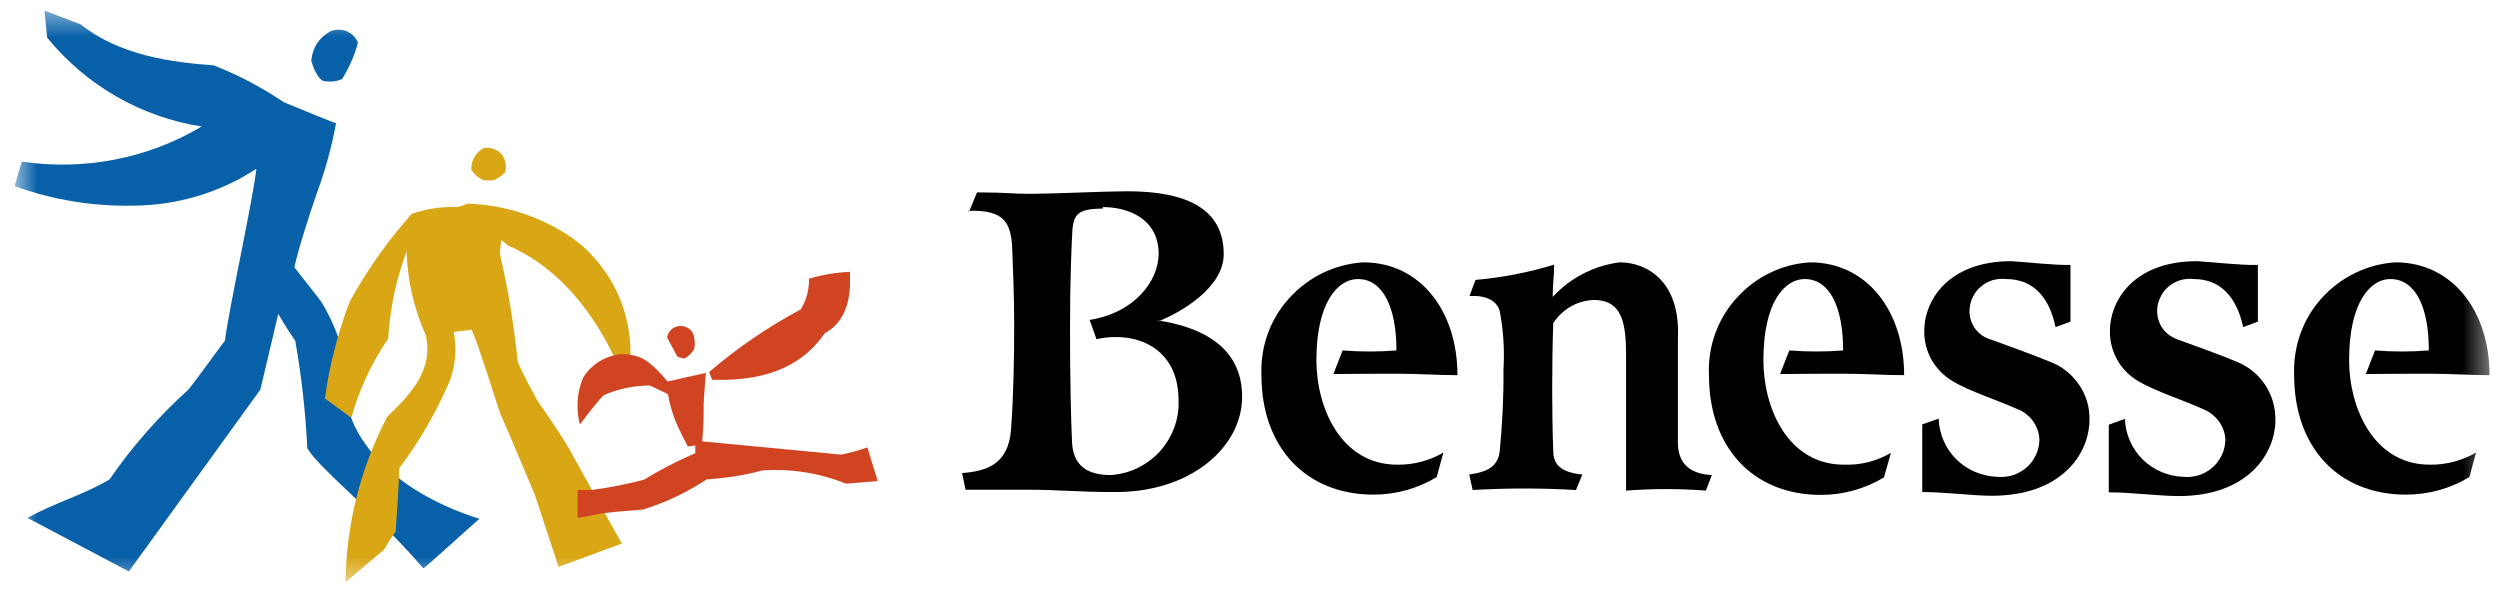
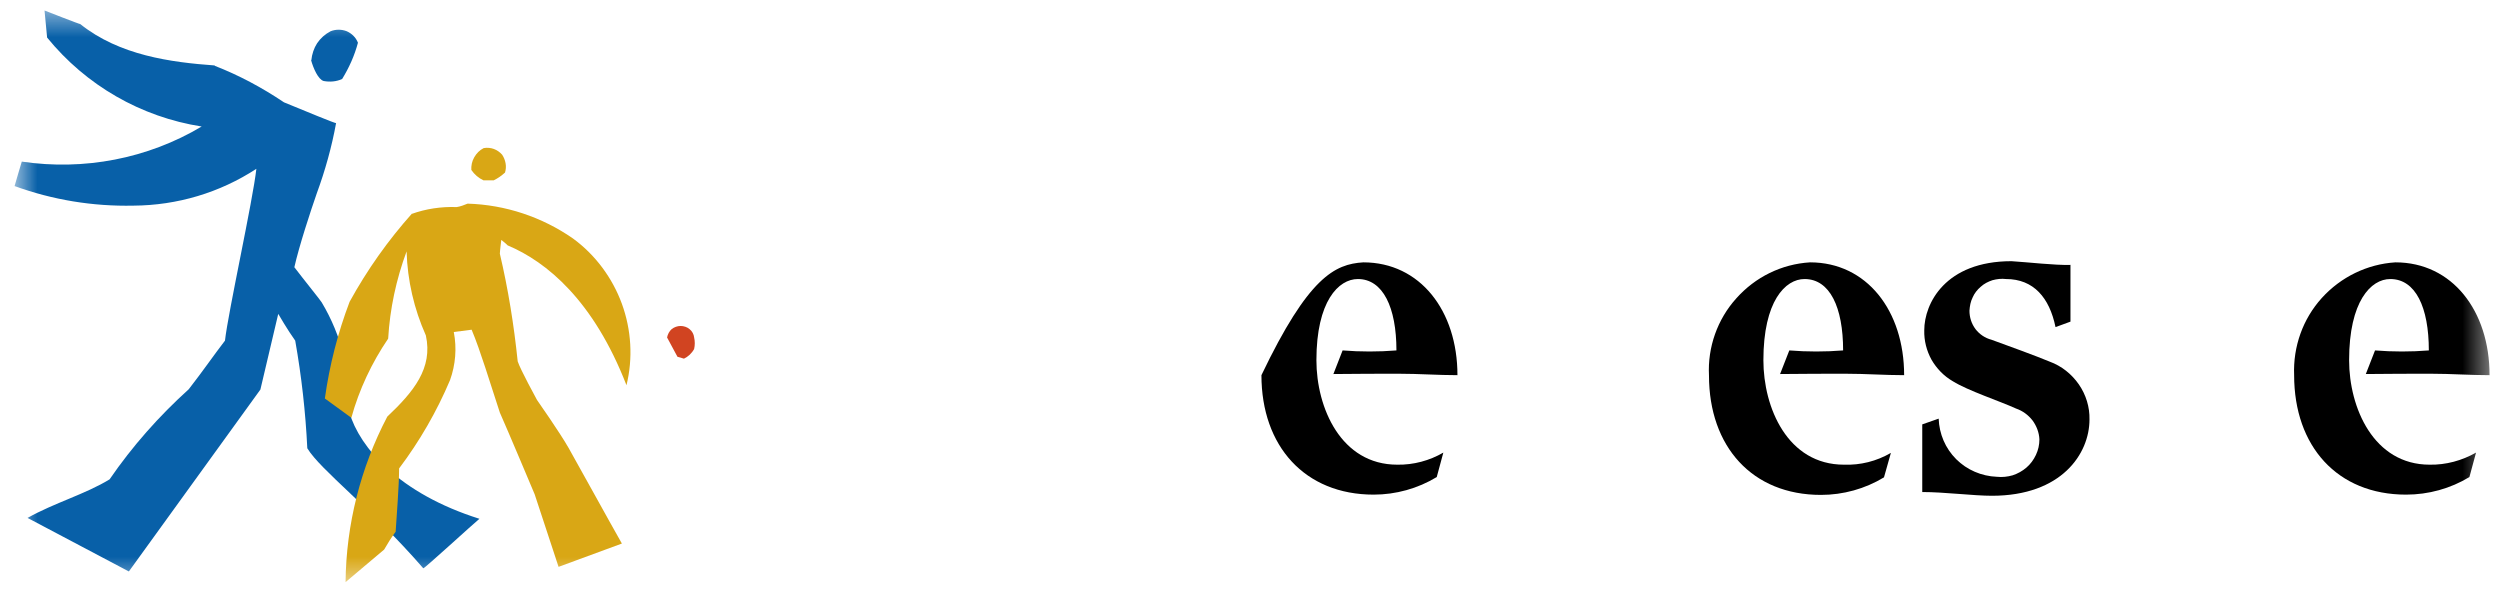
<svg xmlns="http://www.w3.org/2000/svg" width="101" height="24" viewBox="0 0 101 24" fill="none">
  <g id="Benesse_logo" clip-path="url(#clip0_42_1685)">
    <g id="Clip path group">
      <mask id="mask0_42_1685" style="mask-type:luminance" maskUnits="userSpaceOnUse" x="0" y="0" width="101" height="24">
        <g id="clippath">
          <path id="Vector" d="M100.588 0.436H0.588V23.564H100.588V0.436Z" fill="white" />
        </g>
      </mask>
      <g mask="url(#mask0_42_1685)">
        <g id="Group">
          <g id="Group_2">
            <path id="Vector_2" d="M8.671 2.657C9.659 3.041 10.589 3.541 11.473 4.134C12.299 4.471 13.578 5.006 13.578 4.971C13.403 5.936 13.136 6.89 12.799 7.808C12.555 8.506 12.078 9.959 11.892 10.796C12.264 11.285 12.996 12.192 12.996 12.215C13.799 13.552 14.182 15.099 14.113 16.657C14.531 18.087 16.124 19.936 19.369 20.959C19.124 21.157 17.136 22.983 17.101 22.959C14.962 20.494 12.95 18.994 12.415 18.11C12.345 16.657 12.182 15.204 11.927 13.762C11.624 13.343 11.241 12.68 11.241 12.68L10.52 15.738L5.206 23.087L1.113 20.924C2.183 20.32 3.462 19.959 4.427 19.366C5.345 18.029 6.427 16.808 7.624 15.727C8.229 14.948 8.624 14.366 9.089 13.762C9.217 12.611 10.217 8.099 10.357 6.82C8.88 7.785 7.159 8.297 5.392 8.308C3.752 8.343 2.124 8.076 0.589 7.517C0.589 7.517 0.857 6.587 0.88 6.529C3.392 6.901 5.962 6.413 8.148 5.111C5.694 4.727 3.473 3.448 1.903 1.517L1.799 0.424C1.799 0.424 3.252 0.994 3.241 0.971C4.822 2.238 6.903 2.517 8.682 2.645L8.671 2.657Z" fill="#0860A8" />
            <path id="Vector_3" d="M12.578 2.436C12.601 2.192 12.682 1.948 12.81 1.75C12.95 1.541 13.136 1.378 13.357 1.262C13.566 1.18 13.799 1.18 14.008 1.262C14.217 1.355 14.38 1.517 14.461 1.727C14.322 2.25 14.101 2.738 13.822 3.192C13.589 3.297 13.334 3.32 13.078 3.273C12.857 3.215 12.659 2.762 12.566 2.424L12.578 2.436Z" fill="#0860A8" />
            <path id="Vector_4" d="M19.042 6.878C19.031 6.692 19.066 6.517 19.159 6.355C19.252 6.192 19.38 6.064 19.542 5.983C19.682 5.959 19.821 5.971 19.949 6.017C20.077 6.064 20.194 6.145 20.287 6.25C20.356 6.355 20.403 6.471 20.426 6.599C20.449 6.727 20.438 6.855 20.403 6.971C20.263 7.099 20.112 7.204 19.949 7.285H19.531C19.333 7.192 19.17 7.052 19.042 6.866V6.878Z" fill="#D9A715" />
            <path id="Vector_5" d="M16.624 8.645C17.205 8.436 17.822 8.343 18.449 8.366C18.601 8.343 18.752 8.285 18.891 8.227C20.415 8.273 21.891 8.762 23.147 9.634C24.054 10.296 24.74 11.227 25.124 12.273C25.508 13.331 25.577 14.471 25.31 15.564C23.984 12.145 22.089 10.576 20.508 9.913C20.461 9.855 20.252 9.692 20.252 9.692C20.252 9.692 20.194 10.157 20.194 10.25C20.531 11.68 20.763 13.134 20.915 14.599C21.019 14.925 21.694 16.157 21.694 16.157C21.694 16.157 22.624 17.483 22.973 18.099C23.322 18.715 24.589 21.017 25.124 21.959C24.589 22.157 22.566 22.901 22.566 22.901L21.601 19.971C21.601 19.971 20.496 17.343 20.194 16.669C19.787 15.436 19.415 14.18 19.054 13.32L18.333 13.413C18.461 14.064 18.403 14.738 18.182 15.355C17.647 16.622 16.949 17.831 16.124 18.924C16.124 19.622 16.019 20.913 15.984 21.483C15.81 21.715 15.659 21.959 15.519 22.203L13.961 23.517C13.984 21.192 14.566 18.89 15.647 16.831C16.705 15.831 17.496 14.878 17.205 13.552C16.728 12.483 16.461 11.331 16.426 10.157C16.008 11.285 15.752 12.471 15.682 13.68C15.019 14.657 14.508 15.738 14.194 16.878L13.124 16.099C13.31 14.762 13.647 13.448 14.124 12.192C14.833 10.901 15.682 9.704 16.659 8.611L16.624 8.645Z" fill="#D9A715" />
-             <path id="Vector_6" d="M28.776 15.355L28.648 15.029C29.788 14.052 31.032 13.204 32.358 12.494C32.578 12.122 32.695 11.692 32.683 11.262C33.218 11.099 33.776 11.006 34.334 10.983C34.369 11.645 34.369 12.901 33.323 13.459C32.544 14.587 31.241 15.424 28.776 15.343V15.355Z" fill="#D14421" />
-             <path id="Vector_7" d="M26.962 15.413L28.52 15.064C28.45 15.843 28.416 16.308 28.427 16.622C28.427 17.029 28.404 17.436 28.369 17.831L33.985 18.366C34.346 18.297 34.694 18.192 35.043 18.076C35.136 18.401 35.462 19.436 35.462 19.436L34.183 19.541C33.113 19.11 31.95 18.924 30.799 19.006C30.067 19.203 29.311 19.32 28.555 19.366C27.753 19.89 26.881 20.308 25.974 20.587C25.195 20.645 24.695 20.692 24.415 20.727C24.136 20.762 23.543 20.901 23.334 20.924V19.797H23.892C24.613 19.703 25.322 19.564 26.02 19.378C26.683 18.971 27.381 18.61 28.09 18.308V17.994L27.788 18.041C27.788 18.041 27.404 17.32 27.253 16.913C27.136 16.599 27.043 16.262 26.985 15.924L26.264 15.576C25.613 15.576 24.974 15.704 24.381 15.971C24.113 16.238 23.427 17.145 23.427 17.145C23.264 16.517 23.311 15.855 23.555 15.262C23.718 14.994 23.95 14.762 24.218 14.599C24.485 14.436 24.799 14.331 25.113 14.308C25.892 14.32 26.229 14.552 26.962 15.401V15.413Z" fill="#D14421" />
            <path id="Vector_8" d="M27.648 14.494L27.369 14.413L26.95 13.634C26.973 13.506 27.043 13.378 27.136 13.296C27.241 13.215 27.369 13.169 27.497 13.169C27.624 13.169 27.764 13.215 27.857 13.296C27.962 13.378 28.031 13.506 28.043 13.634C28.078 13.785 28.078 13.948 28.043 14.099C27.95 14.273 27.799 14.413 27.624 14.494H27.648Z" fill="#D14421" />
-             <path id="Vector_9" fill-rule="evenodd" clip-rule="evenodd" d="M53.869 15.111L54.241 14.157C54.962 14.215 55.695 14.215 56.416 14.157C56.416 12.413 55.869 11.273 54.858 11.273C54.078 11.273 53.183 12.169 53.183 14.552C53.183 16.471 54.172 18.773 56.451 18.773C57.102 18.785 57.753 18.61 58.311 18.285L58.044 19.273C57.276 19.738 56.392 19.983 55.497 19.983C52.718 19.983 50.962 18.029 50.962 15.157C50.916 14.006 51.311 12.89 52.09 12.041C52.858 11.192 53.927 10.669 55.078 10.599C57.369 10.599 58.881 12.552 58.881 15.157C58.102 15.157 57.323 15.099 56.532 15.099C55.741 15.099 54.881 15.099 53.881 15.111H53.869Z" fill="black" />
-             <path id="Vector_10" fill-rule="evenodd" clip-rule="evenodd" d="M59.357 11.983L59.612 11.308C60.694 11.215 61.752 11.006 62.787 10.692C62.787 11.227 62.729 11.425 62.729 11.994C63.438 11.227 64.403 10.727 65.438 10.599C66.543 10.599 67.903 11.378 67.787 13.68V17.878C67.787 18.657 68.194 19.145 69.159 19.192L68.915 19.82C67.845 19.738 66.763 19.738 65.694 19.82V14.425C65.694 13.145 65.589 12.076 64.322 12.122C64.008 12.145 63.705 12.238 63.426 12.401C63.159 12.564 62.926 12.785 62.752 13.052C62.694 14.611 62.694 16.785 62.752 18.215C62.752 18.773 63.066 19.087 63.926 19.169L63.67 19.797C62.287 19.715 60.891 19.715 59.496 19.797L59.357 19.169C60.136 19.064 60.519 18.82 60.589 18.227C60.694 17.134 60.752 16.041 60.74 14.948C60.787 14.145 60.74 13.355 60.589 12.564C60.461 12.134 60.031 11.925 59.368 11.959L59.357 11.983Z" fill="black" />
+             <path id="Vector_9" fill-rule="evenodd" clip-rule="evenodd" d="M53.869 15.111L54.241 14.157C54.962 14.215 55.695 14.215 56.416 14.157C56.416 12.413 55.869 11.273 54.858 11.273C54.078 11.273 53.183 12.169 53.183 14.552C53.183 16.471 54.172 18.773 56.451 18.773C57.102 18.785 57.753 18.61 58.311 18.285L58.044 19.273C57.276 19.738 56.392 19.983 55.497 19.983C52.718 19.983 50.962 18.029 50.962 15.157C52.858 11.192 53.927 10.669 55.078 10.599C57.369 10.599 58.881 12.552 58.881 15.157C58.102 15.157 57.323 15.099 56.532 15.099C55.741 15.099 54.881 15.099 53.881 15.111H53.869Z" fill="black" />
            <path id="Vector_11" fill-rule="evenodd" clip-rule="evenodd" d="M83.647 10.692V12.994L83.043 13.215C82.799 12.029 82.159 11.273 81.043 11.273C80.857 11.25 80.671 11.273 80.496 11.32C80.322 11.378 80.159 11.459 80.019 11.587C79.88 11.704 79.764 11.855 79.694 12.018C79.612 12.18 79.578 12.366 79.566 12.552C79.566 12.82 79.647 13.076 79.81 13.296C79.973 13.506 80.194 13.657 80.461 13.727C81.101 13.959 82.252 14.378 82.81 14.611C83.287 14.785 83.694 15.111 83.985 15.529C84.275 15.948 84.427 16.448 84.415 16.948C84.415 18.331 83.287 20.029 80.473 20.029C79.729 20.029 78.554 19.878 77.659 19.878V17.145L78.322 16.913C78.345 17.529 78.589 18.11 79.031 18.552C79.461 18.983 80.054 19.238 80.671 19.262C80.892 19.285 81.101 19.262 81.31 19.203C81.519 19.134 81.706 19.029 81.868 18.89C82.031 18.75 82.159 18.576 82.252 18.378C82.345 18.18 82.392 17.971 82.392 17.75C82.38 17.471 82.275 17.203 82.112 16.983C81.938 16.762 81.717 16.599 81.45 16.506C80.787 16.203 79.508 15.785 78.892 15.401C78.531 15.192 78.24 14.89 78.031 14.529C77.834 14.169 77.729 13.762 77.74 13.343C77.74 12.262 78.589 10.552 81.264 10.552C82.008 10.599 82.95 10.715 83.659 10.704L83.647 10.692Z" fill="black" />
            <path id="Vector_12" fill-rule="evenodd" clip-rule="evenodd" d="M71.915 15.111L72.288 14.157C73.009 14.215 73.741 14.215 74.462 14.157C74.462 12.413 73.927 11.273 72.904 11.273C72.125 11.273 71.241 12.169 71.241 14.552C71.241 16.471 72.218 18.773 74.497 18.773C75.16 18.797 75.811 18.634 76.392 18.297L76.113 19.285C75.346 19.75 74.462 19.994 73.567 19.994C70.788 19.994 69.043 18.041 69.043 15.169C68.985 14.029 69.381 12.901 70.148 12.052C70.915 11.192 71.974 10.669 73.125 10.599C75.415 10.599 76.927 12.552 76.927 15.157C76.148 15.157 75.369 15.099 74.578 15.099C73.788 15.099 72.939 15.099 71.927 15.111H71.915Z" fill="black" />
-             <path id="Vector_13" fill-rule="evenodd" clip-rule="evenodd" d="M91.218 10.692V12.994L90.625 13.215C90.369 12.029 89.729 11.273 88.625 11.273C88.439 11.25 88.253 11.273 88.078 11.32C87.904 11.378 87.741 11.459 87.601 11.587C87.462 11.704 87.346 11.855 87.276 12.018C87.195 12.18 87.148 12.366 87.148 12.552C87.148 12.82 87.229 13.076 87.38 13.285C87.532 13.494 87.764 13.645 88.008 13.727C88.66 13.959 89.811 14.378 90.357 14.611C90.822 14.796 91.229 15.122 91.508 15.541C91.787 15.959 91.927 16.448 91.927 16.959C91.927 18.343 90.799 20.041 88.02 20.041C87.241 20.041 86.101 19.89 85.195 19.89V17.157L85.846 16.924C85.869 17.541 86.125 18.122 86.555 18.552C86.985 18.983 87.578 19.238 88.183 19.262C88.404 19.285 88.613 19.262 88.822 19.203C89.032 19.134 89.218 19.029 89.38 18.89C89.543 18.75 89.671 18.576 89.764 18.378C89.857 18.18 89.904 17.971 89.904 17.75C89.892 17.471 89.787 17.203 89.613 16.983C89.439 16.762 89.206 16.599 88.95 16.506C88.299 16.203 87.02 15.785 86.392 15.401C86.032 15.192 85.729 14.89 85.532 14.529C85.334 14.169 85.229 13.762 85.241 13.343C85.241 12.262 86.09 10.552 88.764 10.552C89.532 10.599 90.462 10.715 91.183 10.704L91.218 10.692Z" fill="black" />
            <path id="Vector_14" fill-rule="evenodd" clip-rule="evenodd" d="M95.579 15.111L95.951 14.157C96.671 14.215 97.404 14.215 98.125 14.157C98.125 12.413 97.59 11.273 96.567 11.273C95.788 11.273 94.904 12.169 94.904 14.552C94.904 16.471 95.892 18.773 98.16 18.773C98.811 18.785 99.462 18.61 100.032 18.285L99.764 19.273C98.997 19.738 98.113 19.983 97.206 19.983C94.427 19.983 92.683 18.029 92.683 15.157C92.637 14.006 93.032 12.89 93.799 12.041C94.567 11.192 95.637 10.669 96.776 10.599C99.067 10.599 100.578 12.552 100.578 15.157C99.799 15.157 99.02 15.099 98.23 15.099C97.439 15.099 96.579 15.099 95.567 15.111H95.579Z" fill="black" />
-             <path id="Vector_15" fill-rule="evenodd" clip-rule="evenodd" d="M44.555 8.366C45.543 8.366 46.799 8.808 46.81 10.25C46.81 11.355 45.822 12.645 44.02 12.924L44.299 13.704C45.857 13.355 47.613 14.018 47.613 16.169C47.648 16.924 47.368 17.669 46.857 18.238C46.345 18.797 45.636 19.145 44.868 19.192C43.996 19.192 43.357 18.866 43.31 17.866C43.264 16.866 43.229 15.238 43.229 13.25C43.229 11.262 43.287 10.018 43.322 9.343C43.368 8.564 43.648 8.448 44.555 8.424M39.148 8.552L39.473 7.773C40.729 7.773 40.81 7.831 41.624 7.831C42.438 7.831 44.706 7.727 45.531 7.727C47.95 7.727 49.438 8.436 49.438 10.273C49.438 11.622 47.706 12.622 46.799 12.983V12.948C48.52 13.215 50.182 13.994 50.182 16.029C50.182 18.064 48.09 19.936 44.927 19.878C43.636 19.878 42.706 19.785 41.566 19.785H39.008L38.868 19.11C39.834 19.041 40.741 18.773 40.845 17.355C40.95 15.936 40.973 14.436 40.973 13.122C40.973 11.808 40.915 10.727 40.892 9.994C40.834 8.983 40.555 8.471 39.136 8.517V8.564L39.148 8.552Z" fill="black" />
          </g>
        </g>
      </g>
    </g>
  </g>
  <defs>
    <clipPath id="clip0_42_1685">
      <rect width="101" height="24" fill="white" />
    </clipPath>
  </defs>
</svg>